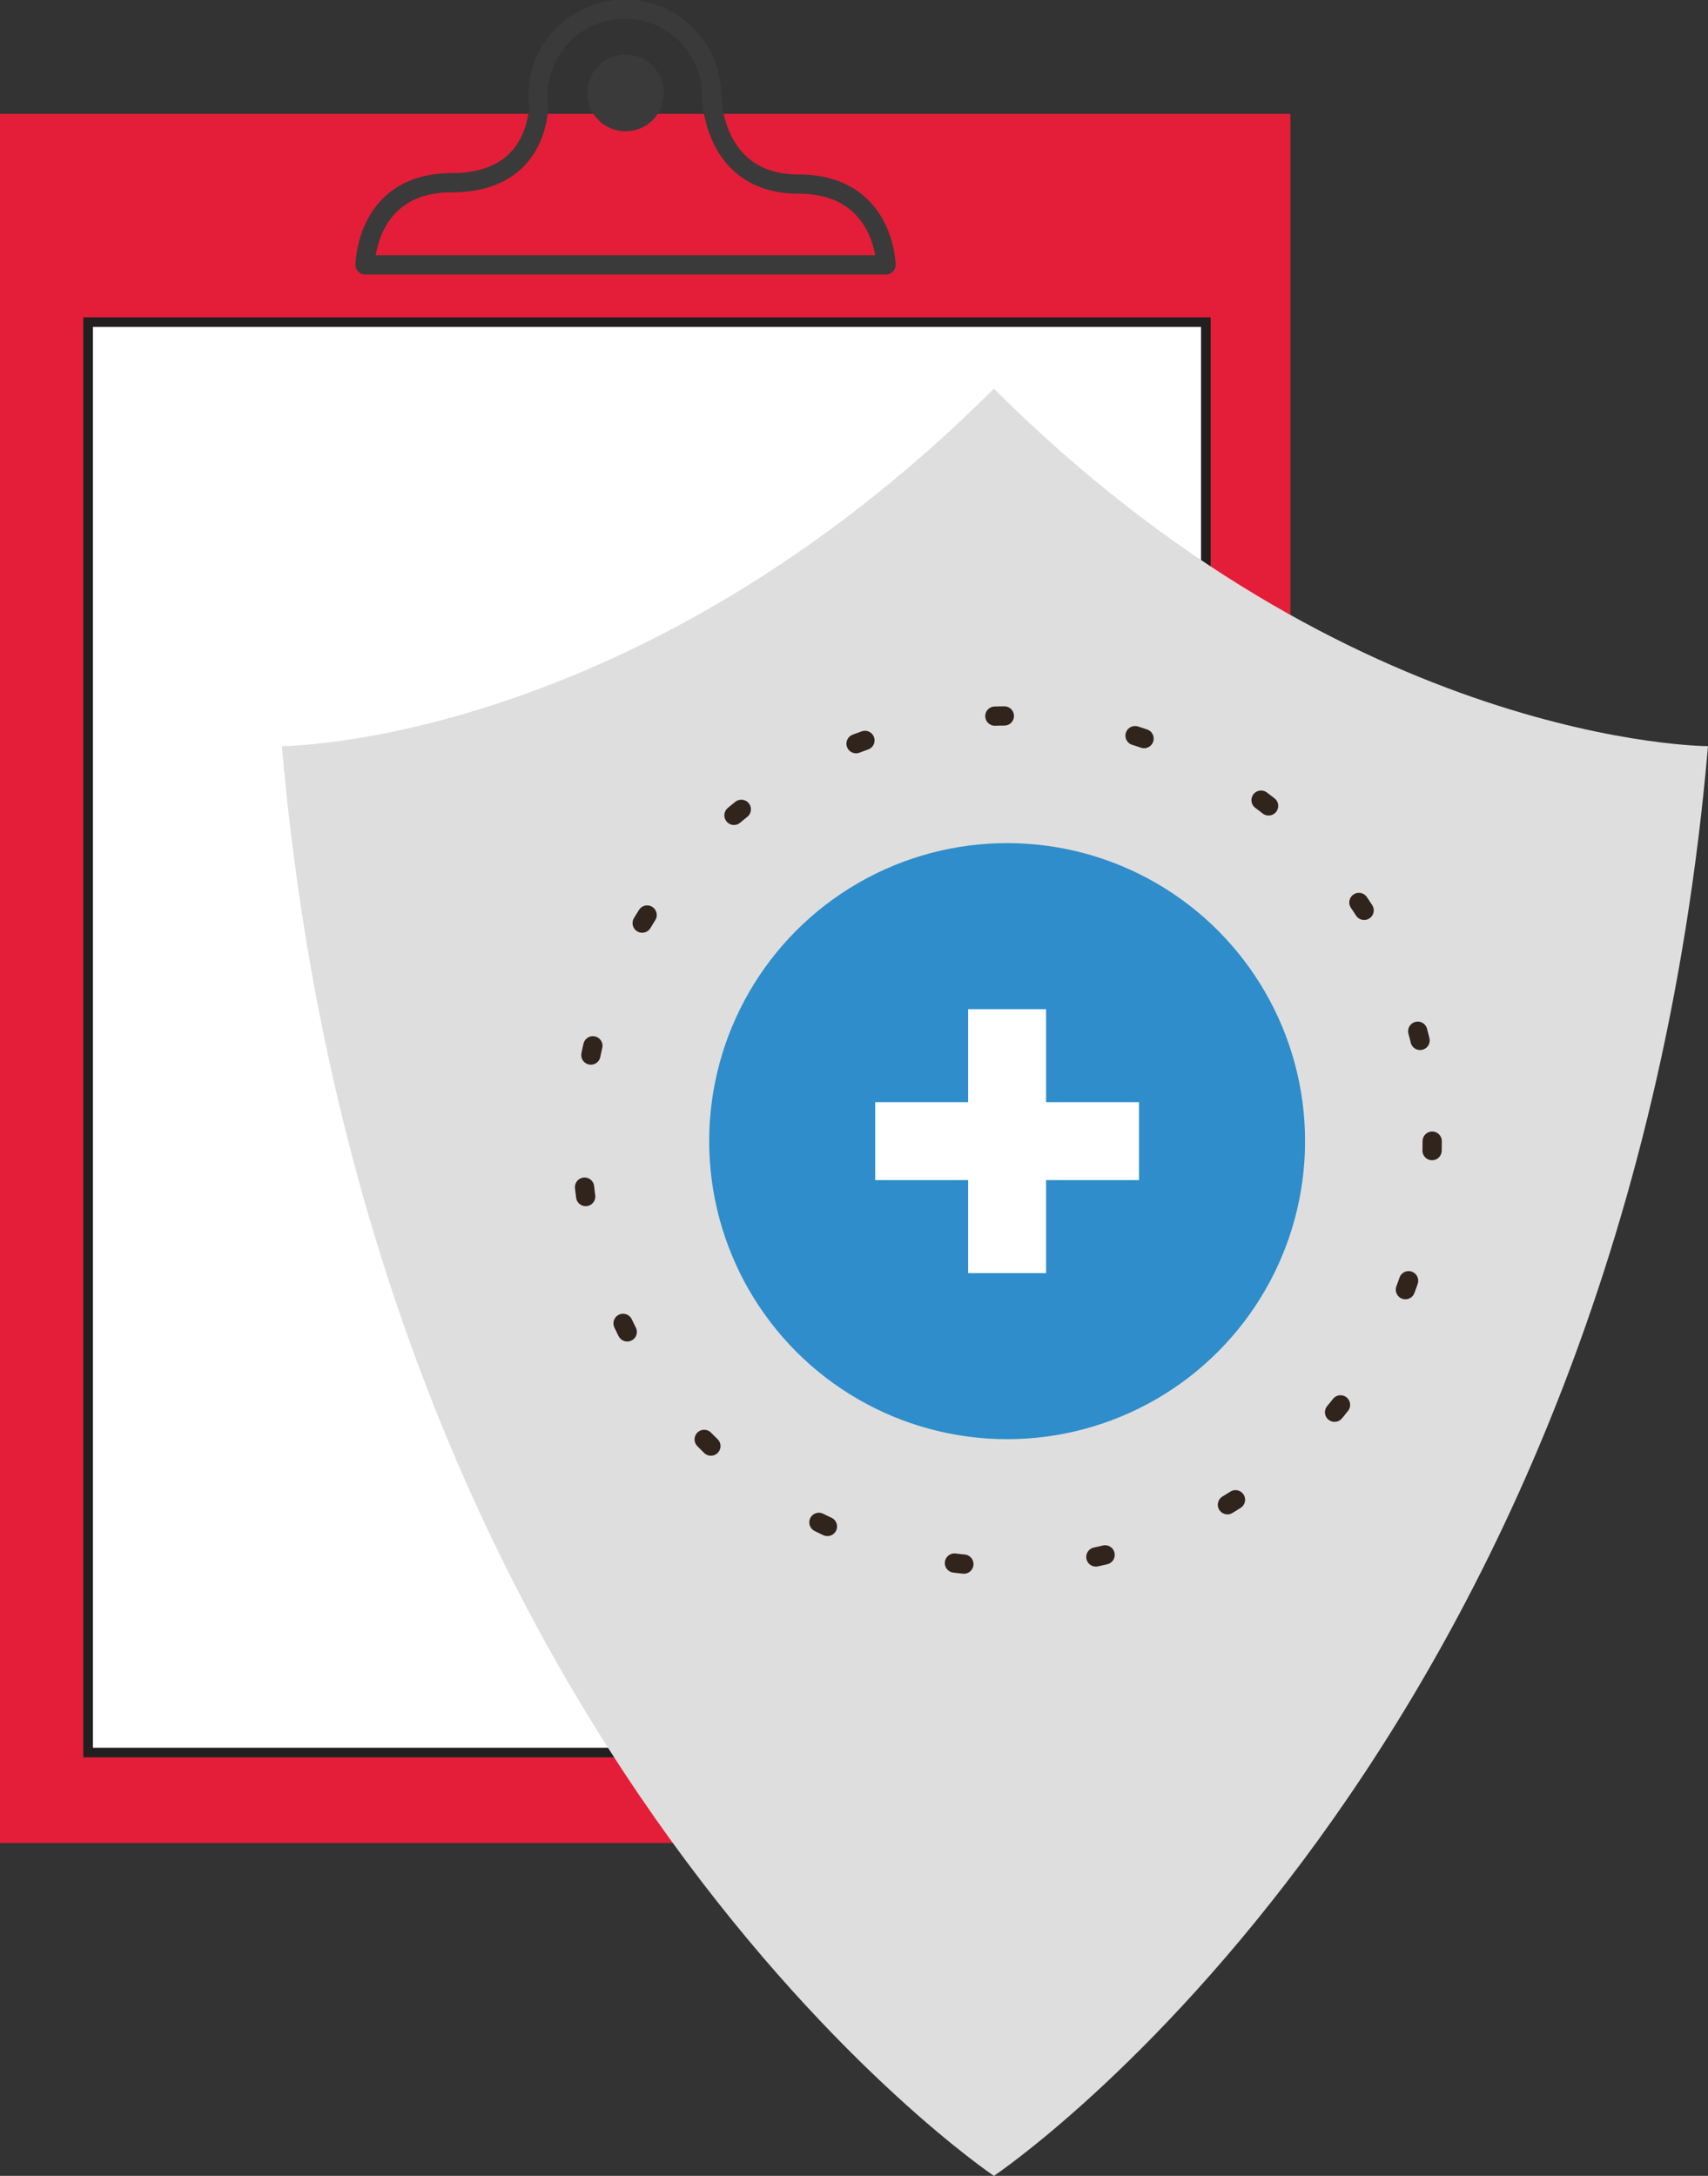
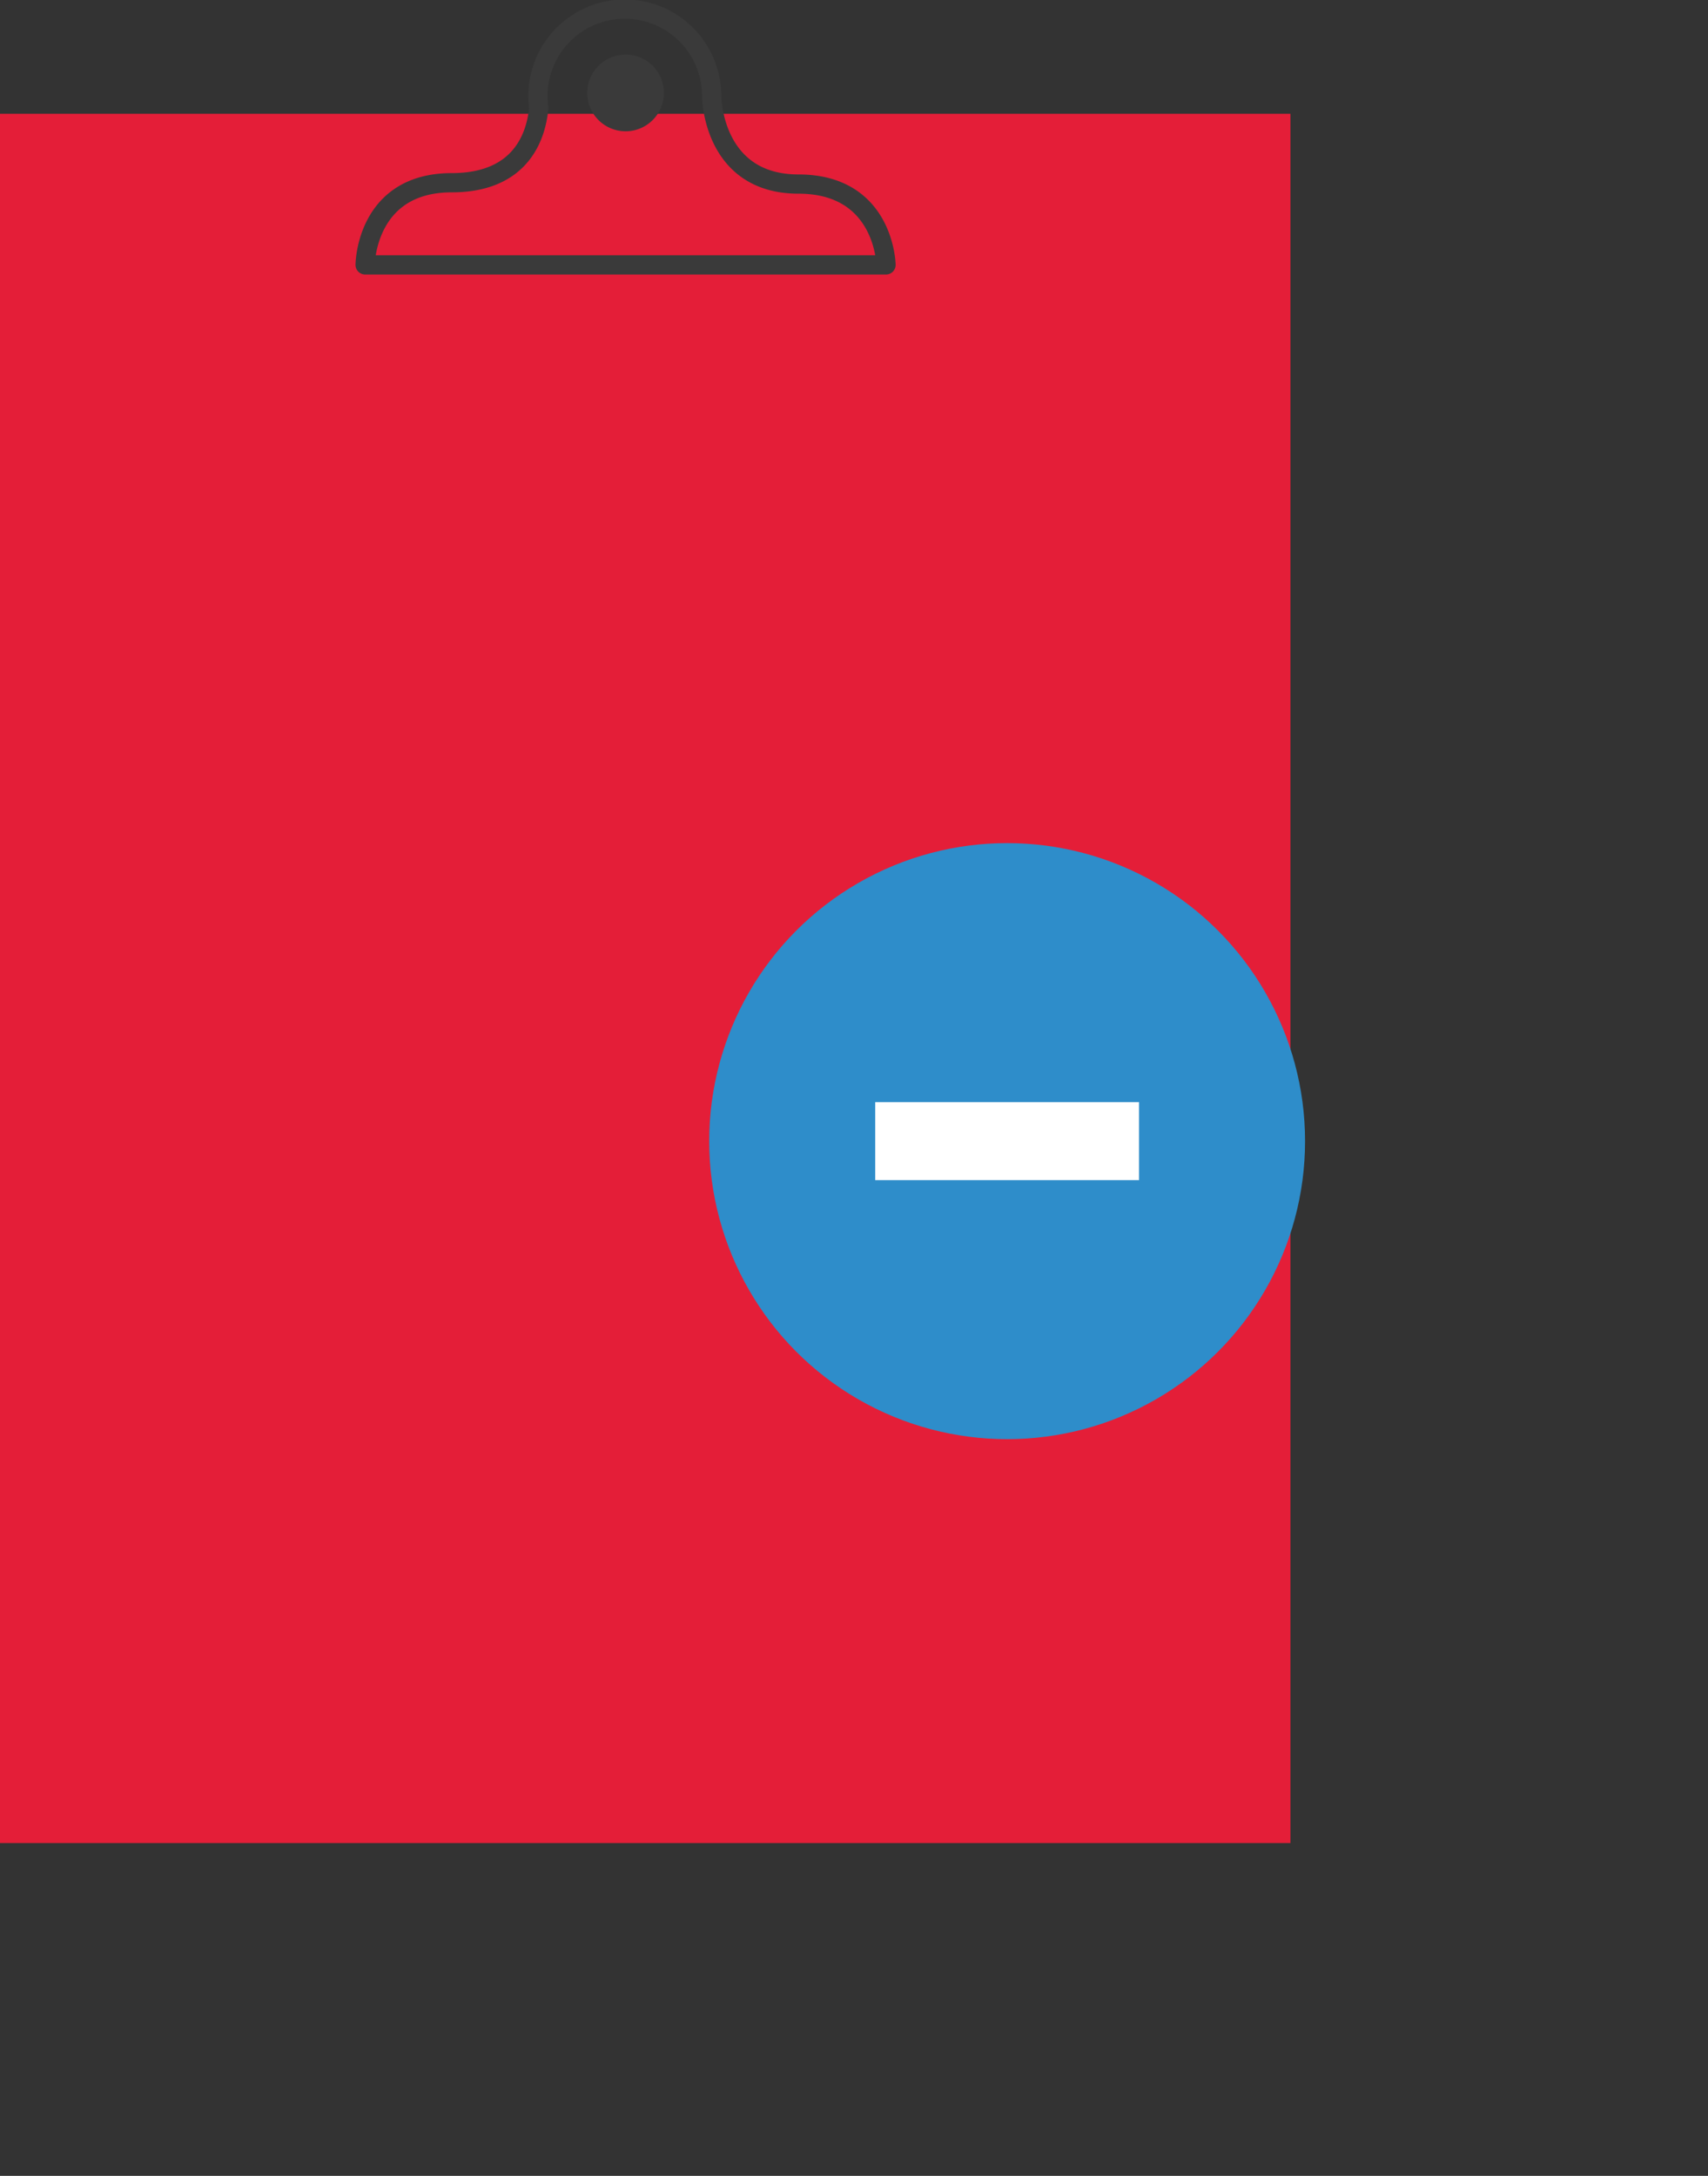
<svg xmlns="http://www.w3.org/2000/svg" width="177.585" height="226.159" viewBox="0 0 177.585 226.159">
  <rect x="0" y="0" width="177.585" height="226.159" fill="#333333" stroke="none" />
  <g id="Group_994" data-name="Group 994" transform="translate(-11373.298 -8724.658)">
    <path id="Path_577" data-name="Path 577" d="M11600.165,9037" transform="translate(-68.192 -93.875)" fill="none" stroke="#3a3a3a" stroke-linecap="round" stroke-linejoin="round" stroke-width="4" />
    <g id="Group_989" data-name="Group 989" transform="translate(11373.298 8724.688)">
      <rect id="Rectangle_232" data-name="Rectangle 232" width="134.17" height="179.737" transform="translate(0 11.798)" fill="#e41e38" />
-       <rect id="Rectangle_233" data-name="Rectangle 233" width="116.216" height="148.675" transform="translate(9.158 33.453)" fill="#fff" stroke="#221f20" stroke-width="1" />
      <path id="Path_579" data-name="Path 579" d="M11472.637,8744.207c-8.962,0-9.031-9.1-9.031-9.1a9.031,9.031,0,1,0-17.976,1.189c-.241,2.593-1.589,7.771-9.046,7.771-8.96,0-9.008,8.539-9.008,8.539h54.159S11481.595,8744.207,11472.637,8744.207Z" transform="translate(-11389.613 -8725.105)" fill="none" stroke="#3a3a3a" stroke-linecap="round" stroke-linejoin="round" stroke-width="2" />
      <path id="Path_580" data-name="Path 580" d="M11467.426,8737.606a1.985,1.985,0,1,1-1.986-1.985A1.986,1.986,0,0,1,11467.426,8737.606Z" transform="translate(-11400.397 -8727.975)" fill="none" stroke="#3a3a3a" stroke-linecap="round" stroke-linejoin="round" stroke-width="4" />
    </g>
    <g id="Group_993" data-name="Group 993" transform="translate(11402.607 8765.06)">
-       <path id="Path_581" data-name="Path 581" d="M11538.032,8782.409c-37.232,37.152-74.031,37.152-74.031,37.152,9.093,105.068,74.031,148.605,74.031,148.605s65.149-43.537,74.244-148.605C11612.276,8819.562,11575.262,8819.562,11538.032,8782.409Z" transform="translate(-11464.001 -8782.409)" fill="#dedede" />
      <g id="Group_992" data-name="Group 992" transform="translate(31.209 34.012)">
        <circle id="Ellipse_104" data-name="Ellipse 104" cx="30.977" cy="30.977" r="30.977" transform="translate(13.219 13.219)" fill="#2e8dca" />
        <g id="Group_990" data-name="Group 990" transform="translate(0 0)">
-           <circle id="Ellipse_105" data-name="Ellipse 105" cx="44.195" cy="44.195" r="44.195" fill="none" stroke="#30241c" stroke-linecap="round" stroke-miterlimit="10" stroke-width="2" stroke-dasharray="0.986 13.799" />
-         </g>
+           </g>
        <g id="Group_991" data-name="Group 991" transform="translate(30.479 30.479)">
-           <rect id="Rectangle_234" data-name="Rectangle 234" width="8.105" height="27.432" transform="translate(9.663)" fill="#fff" />
          <rect id="Rectangle_235" data-name="Rectangle 235" width="27.432" height="8.105" transform="translate(0 9.663)" fill="#fff" />
        </g>
      </g>
    </g>
  </g>
</svg>